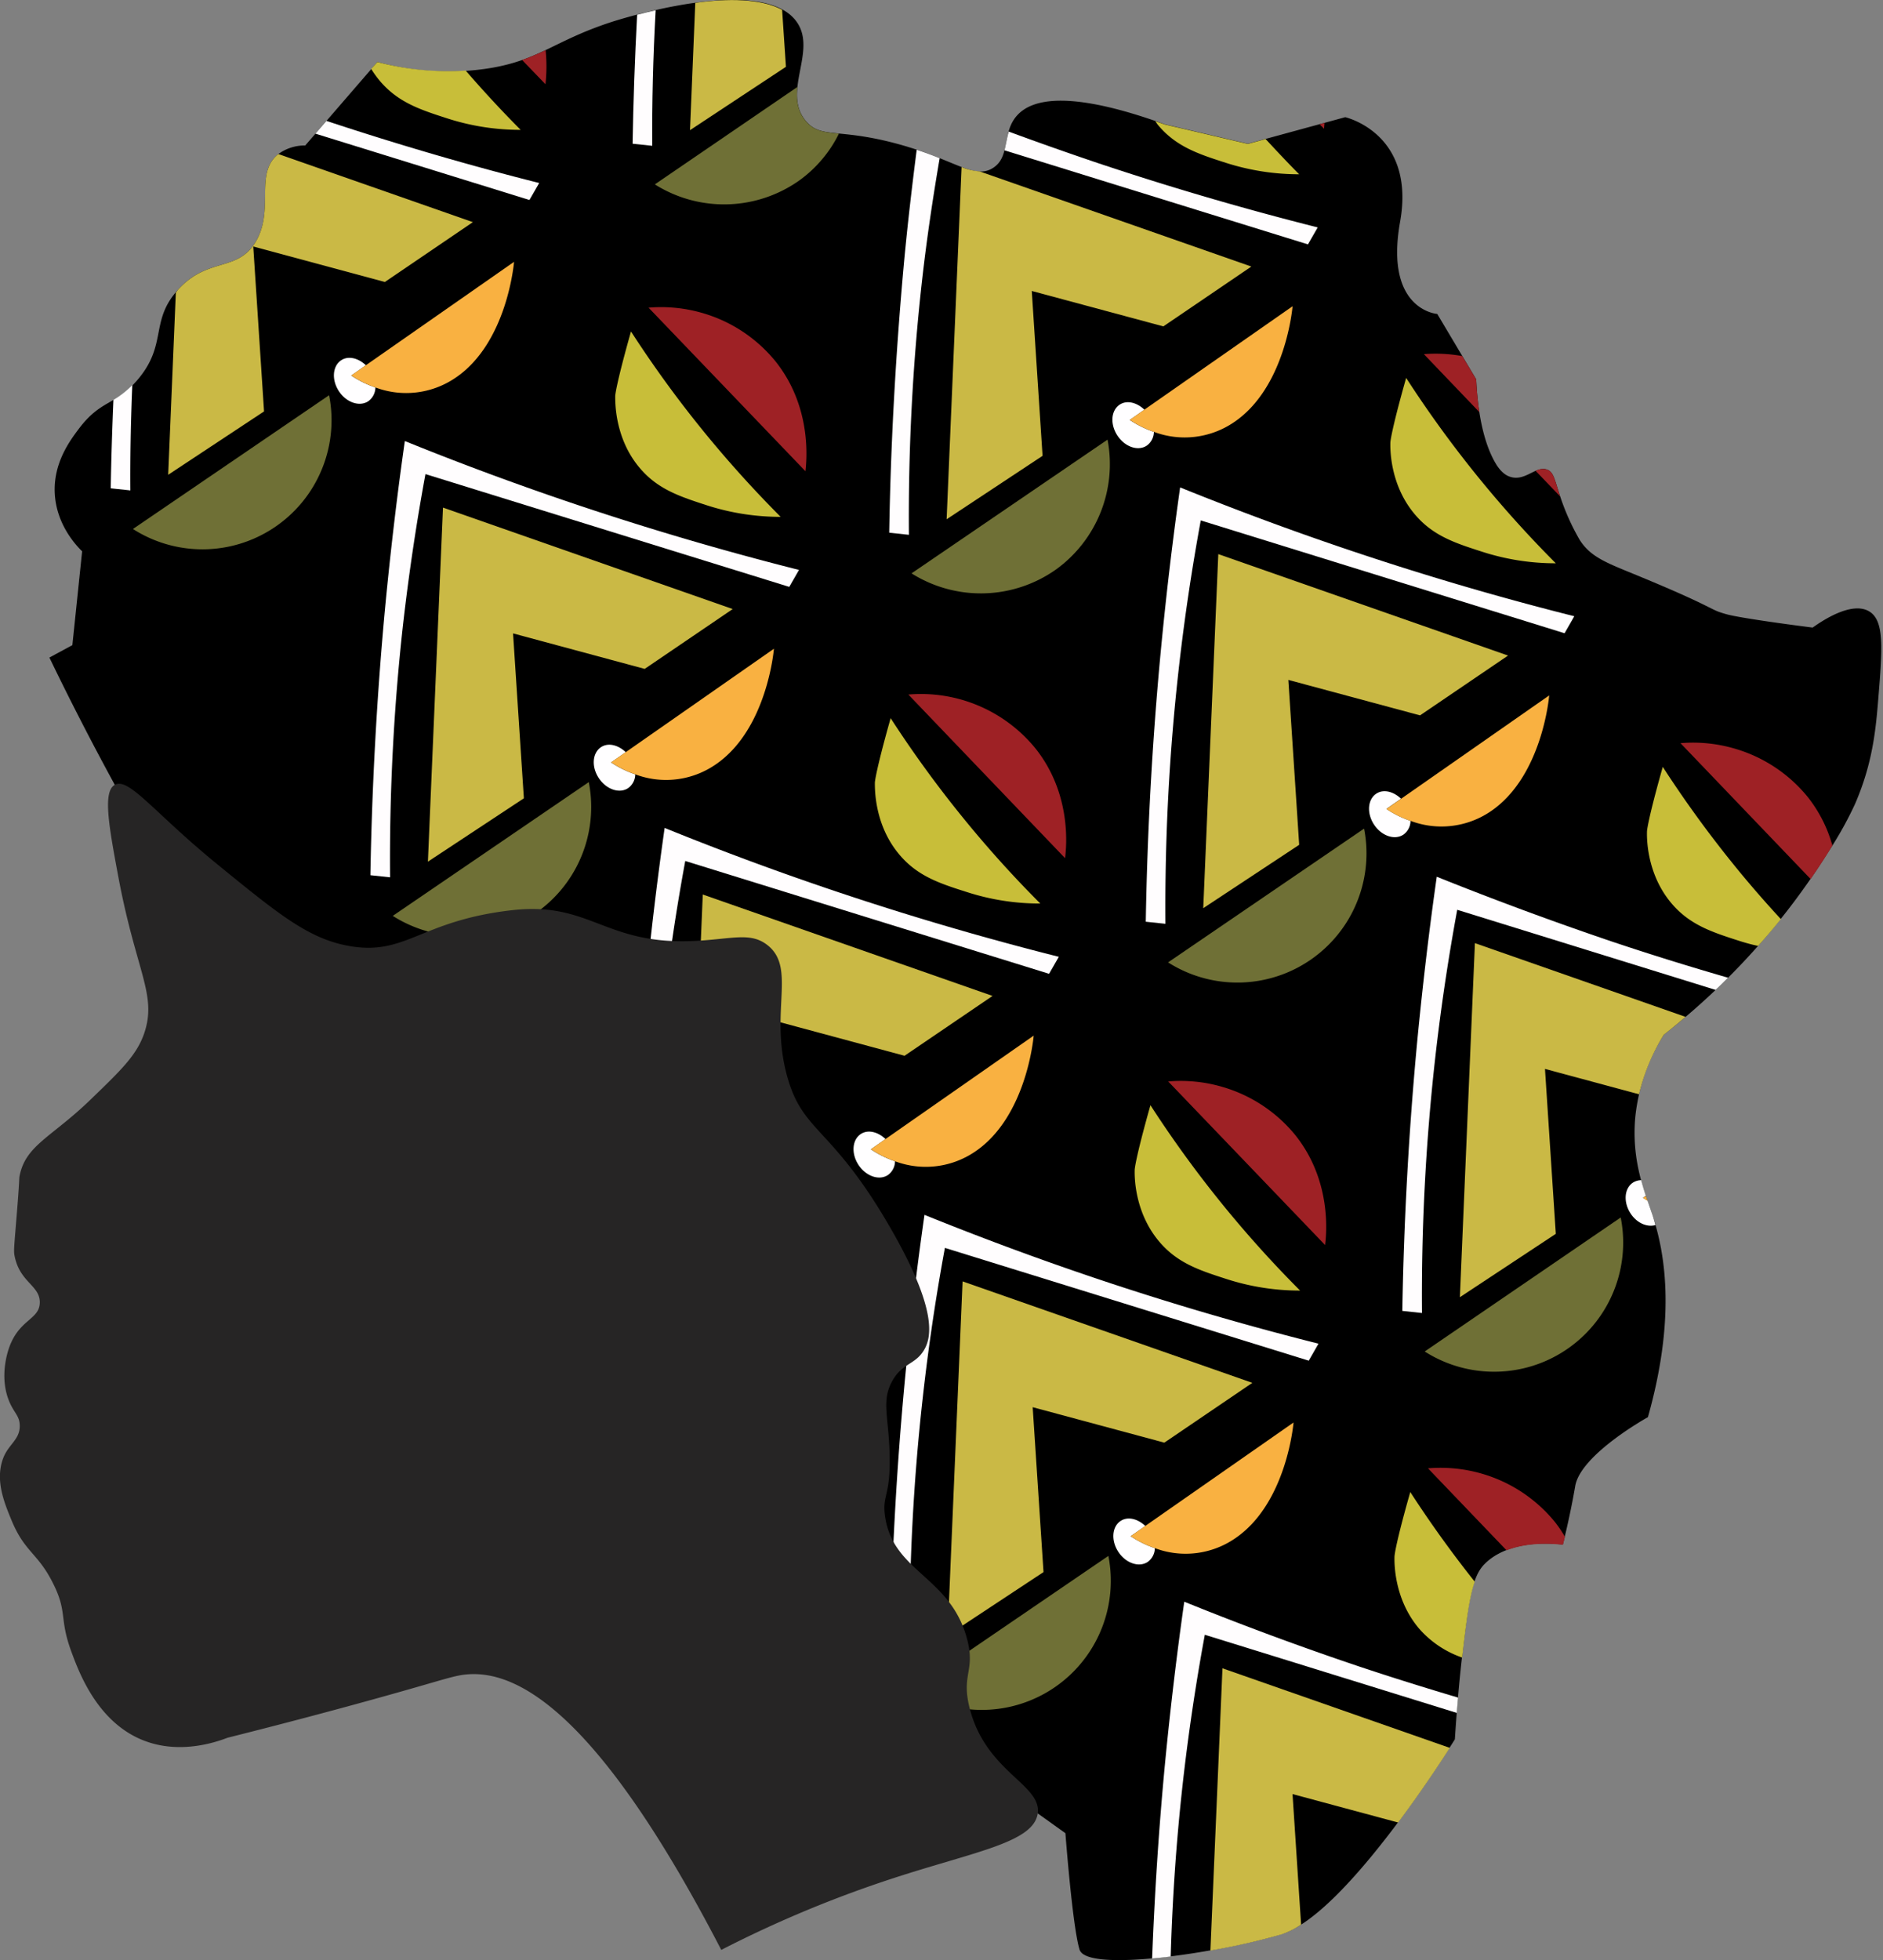
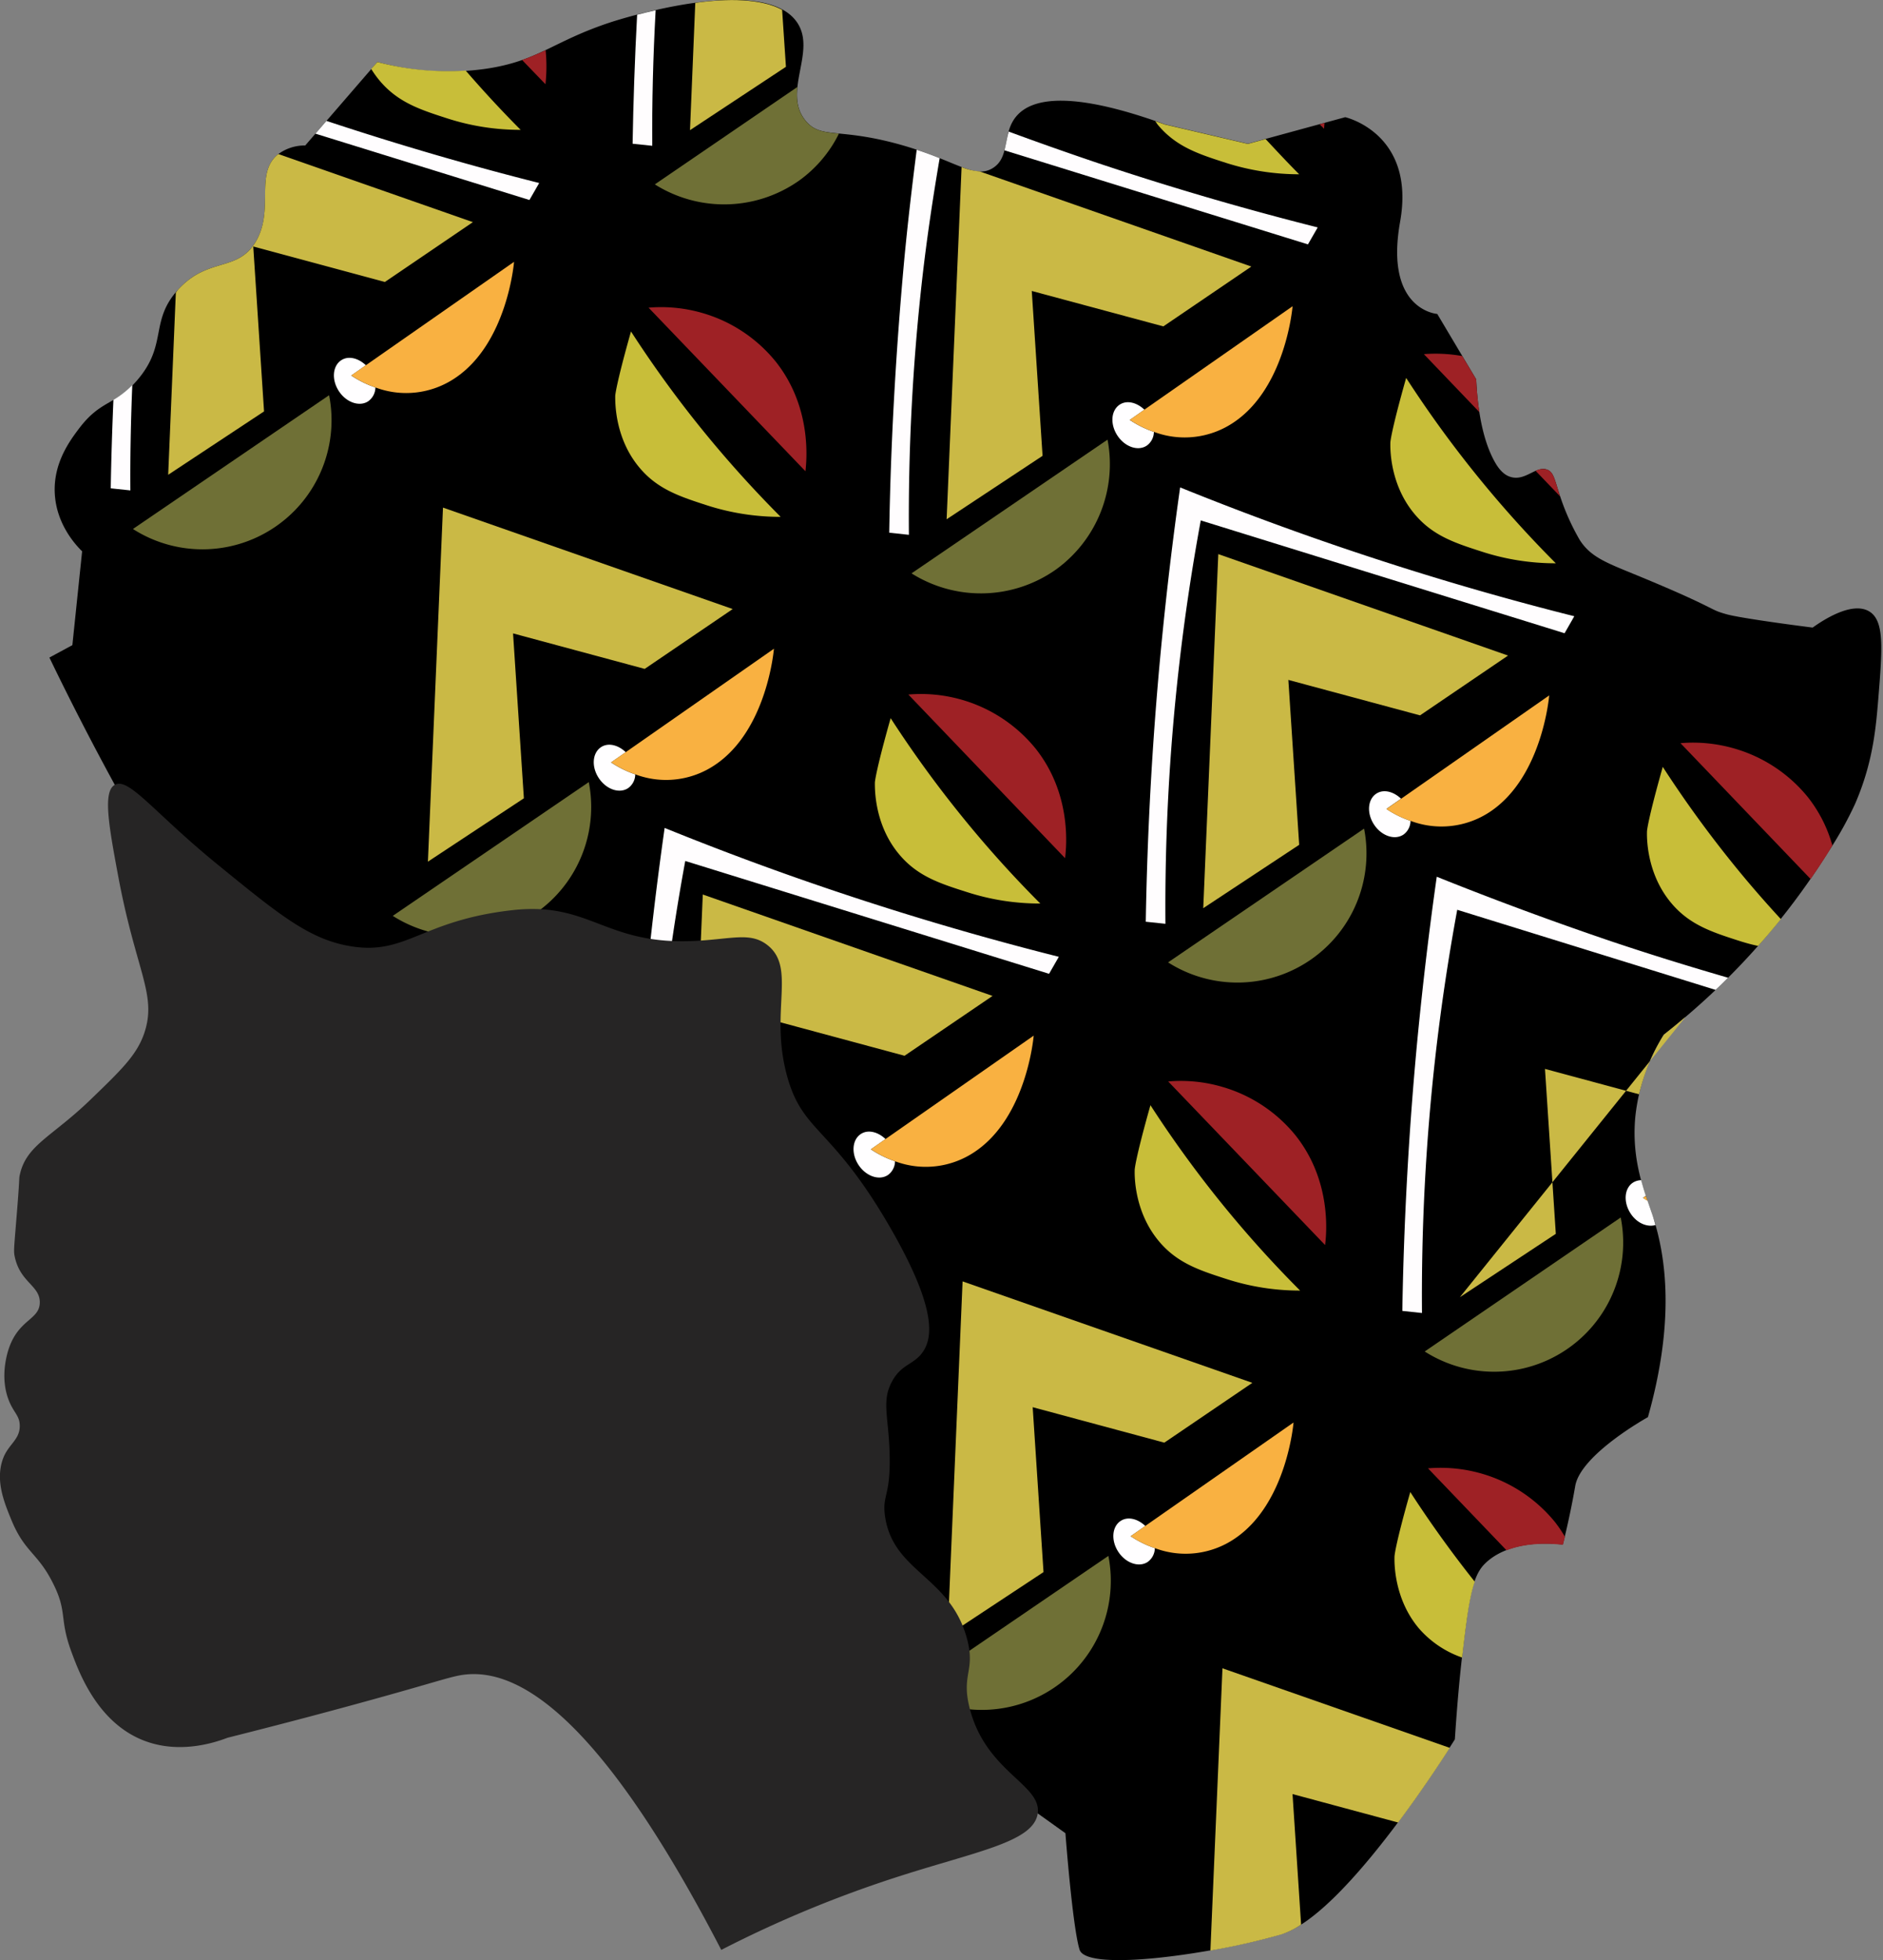
<svg xmlns="http://www.w3.org/2000/svg" viewBox="0 0 492.06 512.01">
  <rect x="0" y="0" width="492.06" height="512.01" fill="#808080" stroke="none" />
  <defs>
    <style>.cls-1{fill:none}.cls-2{fill:#fffdfe}.cls-3{fill:#cab945}.cls-4{fill:#6f7036}.cls-5{fill:#c8be39}.cls-6{fill:#9e2125}.cls-7{fill:#fffeff}.cls-8{fill:#f9b141}</style>
  </defs>
  <g id="Ebene_2" data-name="Ebene 2">
    <g id="Logo_Weiß" data-name="Logo Weiß">
      <g id="Kopf">
        <path d="M30 205q-9.1-16.68-17.09-33.25l6-3.24L21.46 144c-1.67-1.64-6.68-7-7.14-15s3.93-13.88 6.28-17c5.76-7.64 9.38-6 15.16-12.58C43.93 90 39 84 46.48 75.71 54.39 67 62 71.2 66.82 63.14c5-8.35-.35-17.73 5.77-22.79A11.62 11.62 0 0 1 79.76 38l18.86-21.81a70 70 0 0 0 28.1 1.81c14-2 17.59-7.17 32.9-12.2 2.25-.73 39.49-12.63 48.51-.17 5.55 7.67-4 18.45 2.51 26.05 3.84 4.46 8.07 1.85 22.56 5.55 15.88 4.06 21.18 9.84 26.25 6.66 4.67-2.94 2.28-9.16 6.28-13.68s14-6.65 38.61 2.25l21.75 5.09 25.44-6.94S370 34.8 365.87 57.93 375.58 82 375.58 82l10.18 17.1c.22 5 1.06 15.1 5.05 21.89 1.76 3 3.47 3.45 4.07 3.62 3.82 1.06 6.63-3.1 9.49-1.92 1.7.72 1.88 2.7 3.34 7a60.4 60.4 0 0 0 5.08 11.31c2.78 4.4 6.88 5.95 14.12 8.92 18 7.38 19.6 8.87 22.14 9.85 0 0 1.25.46 2.63.8 2.69.66 10.92 1.94 22 3.35 2.47-1.77 10.16-6.93 14.73-4.25 4.08 2.39 3.48 9.73 2.43 22.73-.65 8-1.45 16.93-6.1 27.62a94 94 0 0 1-6.94 12.43 185.8 185.8 0 0 1-43 47.78 49.7 49.7 0 0 0-7.49 21.77c-1 11.38 2.63 19.8 4.43 25.15 3.68 10.92 6 27.77-1.11 53 0 0-17.58 9.72-19 18s-3.24 15.27-3.24 15.27c-13.41-1.4-18.94 3.52-20.58 5.23-3.33 3.47-4.15 10.46-5.79 24.44-1.12 9.6-1.84 21.21-1.84 21.21s-28.22 45.8-45.34 50.89-50.88 10-52.73 4.05-3.7-30.42-3.7-30.42l-7.27-5.2C183.9 410.6 94.86 323.81 30 205" />
-         <path d="M340 502.7c8.15-5.17 17.62-16.31 25.36-26.67l-27.6-7.43Z" class="cls-1" />
        <path d="M309.08 465.94c-1.77 15.83-2.72 30.85-3.14 45.09 3.39-.42 6.89-.95 10.36-1.56l3.14-73.72 59.4 20.78c.87-1.36 1.37-2.17 1.37-2.17s.18-2.88.5-7L314.86 427a554 554 0 0 0-5.78 38.94" class="cls-1" />
        <path d="M432.59 320c-2.17.57-4.83-.54-6.47-3-1.95-3-1.69-6.57.59-8.08a4.1 4.1 0 0 1 2.16-.6 45.7 45.7 0 0 1-1.56-16.3 45 45 0 0 1 1-6.18l-24.59-6.63 2.83 43.08-25.07 16.55 3.93-92.48 55.05 19.26c2.56-2.17 5.2-4.55 7.88-7.1l-67.51-20.92a555 555 0 0 0-5.78 38.95 555 555 0 0 0-3.43 66.37l-5.14-.55c.36-22.46 1.58-46.36 4-71.5q2.07-21.72 5-41.9a786 786 0 0 0 45.7 16.89c10.4 3.48 20.56 6.62 30.47 9.49 2.58-2.56 5.17-5.33 7.77-8.26-1.6-.37-3.24-.79-5-1.34-7-2.26-12.89-4.15-17.66-9.81-6.61-7.85-6.43-17.41-6.38-18.82 0 0 .09-2.65 4.12-16.8a297 297 0 0 0 17.94 24.82c4.34 5.4 8.65 10.33 12.88 14.92 2.64-3.29 5.26-6.75 7.81-10.45l-34-35.48a38.61 38.61 0 0 1 33.22 14.08 35.8 35.8 0 0 1 6.43 12.68 123.4 123.4 0 0 0 12.09-38.44c1.29-9.39 2.61-19.84-2.43-22.73-4.67-2.72-12.44 2.56-14.72 4.28-11.12-1.41-19.35-2.69-22-3.35-1.38-.34-2.63-.8-2.63-.8-2.54-1-4.15-2.47-22.14-9.85-7.24-3-11.34-4.52-14.12-8.92a60.4 60.4 0 0 1-5.08-11.34L401.3 123c-1.91.82-3.95 2.3-6.42 1.62-.6-.17-2.31-.61-4.07-3.62-2.29-3.89-3.52-8.86-4.22-13.34L372.08 92.5a39.4 39.4 0 0 1 10 .46l-6.53-11s-13.88-.92-9.71-24.05-14.34-27.29-14.34-27.29l-5.4 1.47c-.05.66-.11 1.18-.16 1.52l-1.12-1.17-14.12 3.85c3 3.24 5.91 6.34 8.77 9.2a62.7 62.7 0 0 1-19.19-3c-7-2.26-12.89-4.15-17.65-9.81-.3-.35-.51-.72-.78-1.08-22.79-7.86-32.22-5.84-36.15-1.39a10.2 10.2 0 0 0-2.14 4.13Q275 38.57 287 42.63c20 6.7 39.22 12.22 57.31 16.77l-2.55 4.43-79.3-24.57a7.14 7.14 0 0 1-3 4.66 5.84 5.84 0 0 1-3.45.85l71 24.85L304 85.25 269.62 76l2.82 43.08-25.07 16.55 3.91-92c-1.63-.61-3.52-1.39-5.73-2.27-1.75 10.2-3.35 20.77-4.61 32a555 555 0 0 0-3.43 66.37l-5.14-.55c.36-22.46 1.58-46.36 4-71.5.93-9.76 2-19.19 3.23-28.48-1.94-.65-4-1.29-6.38-1.9a86 86 0 0 0-14-2.36 33.25 33.25 0 0 1-10.31 12.2 34 34 0 0 1-37.8 1.06l37.26-25.42c.61-5.86 3.34-12.12-.25-17.08a10.9 10.9 0 0 0-3.72-3.09l1 14.88L180.31 34 181.72.75c-3.66.5-7.21 1.2-10.39 1.92-.68 12.38-1 24.24-.88 35.41l-5.14-.54c.18-10.9.57-22.15 1.18-33.69-3.72 1-6.33 1.81-6.87 2a125.6 125.6 0 0 0-17 7.27 42.6 42.6 0 0 1 0 8.94l-6.11-6.37a49 49 0 0 1-9.79 2.31c-1.74.26-3.36.29-5 .4 4.9 5.66 9.73 10.84 14.36 15.48a62 62 0 0 1-19.19-3c-7-2.26-12.88-4.15-17.65-9.81A26 26 0 0 1 97 18L85.31 31.58c19.41 6.45 38 11.8 55.59 16.22l-2.55 4.44-55.92-17.33L79.76 38a11.78 11.78 0 0 0-7 2.24L123.58 58l-23 15.63-34.4-9.27 2.82 43.1L43.93 124l2-47.6c-6.61 8-2.25 13.87-10.19 23-.41.48-.79.83-1.19 1.22-.39 9.52-.57 18.74-.5 27.5l-5.13-.54c.12-7.53.37-15.28.7-23.12-2.87 1.69-5.56 2.9-9 7.52-2.35 3.12-6.75 9-6.28 17s5.47 13.38 7.14 15l-2.53 24.52-6 3.24Q20.92 188.29 30 205c64.86 118.81 153.9 205.6 241.17 268.68l7.27 5.2s1.85 24.52 3.7 30.42c.88 2.8 8.92 3.16 18.95 2.25.63-16.45 1.7-33.54 3.4-51.29q2.07-21.72 5-41.9a786 786 0 0 0 45.7 16.89c8.8 2.94 17.41 5.62 25.87 8.13.28-3.27.62-6.87 1-10.23v-.21a26.36 26.36 0 0 1-11.29-7.61c-6.61-7.85-6.43-17.41-6.38-18.82 0 0 .09-2.65 4.12-16.8 4.77 7.37 10.37 15.27 16.85 23.42a11.8 11.8 0 0 1 2.46-4.42 16.1 16.1 0 0 1 5.85-3.77l-20.53-21.42a38.61 38.61 0 0 1 33.22 14.08 35 35 0 0 1 2.57 3.8c.65-2.66 1.78-7.58 2.71-13.19 1.39-8.32 19-18 19-18 6.51-23.21 5.08-39.21 1.95-50.21m-69.26-204.5s.09-2.66 4.12-16.81a296 296 0 0 0 17.95 24.83 297 297 0 0 0 21.16 23.59 62.3 62.3 0 0 1-19.19-3c-7-2.26-12.89-4.15-17.66-9.82-6.61-7.83-6.43-17.38-6.38-18.79m-9.24 28.73c20 6.71 39.22 12.22 57.3 16.77l-2.54 4.44L313.78 136a552 552 0 0 0-5.78 39 554 554 0 0 0-3.43 66.36l-5.14-.54c.36-22.47 1.58-46.37 4-71.5q2.07-21.74 5-41.9c14.24 5.71 29.48 11.4 45.66 16.81m-14.59 76.43-25.07 16.55 3.93-92.48 75.72 26.5-23 15.62-34.41-9.26Zm-20.92 92.82a297 297 0 0 0 21.16 23.59 62.2 62.2 0 0 1-19.18-3c-7-2.26-12.89-4.15-17.66-9.82-6.61-7.85-6.43-17.4-6.38-18.81 0 0 .09-2.66 4.11-16.81a296 296 0 0 0 17.95 24.85m-26-207.79c1.88-1.24 4.5-.58 6.47 1.32l38.71-27s-1.71 21.19-15.4 30.35a22.87 22.87 0 0 1-20.84 2.46 4.45 4.45 0 0 1-1.87 3.6c-2.28 1.51-5.71.33-7.66-2.63s-1.68-6.59.6-8.1Zm-3.19 9.14a33.73 33.73 0 0 1-51.22 34.93Zm-37.9 68a38.43 38.43 0 0 1 19.09 12.67c9.55 12 8.08 25.88 7.73 28.66l-40.95-42.74a38.8 38.8 0 0 1 14.14 1.4Zm-22.87 21.57s.09-2.65 4.12-16.8a296 296 0 0 0 17.95 24.82A295 295 0 0 0 271.85 236a62 62 0 0 1-19.19-3c-7-2.26-12.89-4.15-17.65-9.81-6.61-7.82-6.43-17.38-6.39-18.79m-45-122.63a38.3 38.3 0 0 1 19.09 12.66c9.55 12 8.09 25.89 7.74 28.66l-41-42.73a38.8 38.8 0 0 1 14.15 1.41Zm-22.87 21.58s.09-2.66 4.12-16.8a295 295 0 0 0 17.94 24.82A301 301 0 0 0 204 135a62.6 62.6 0 0 1-19.19-3c-7-2.26-12.89-4.15-17.66-9.81-6.65-7.88-6.47-17.43-6.42-18.84Zm-88.21 33.76a34 34 0 0 1-37.8 1.06L86 103.23a33.93 33.93 0 0 1-13.46 33.88m16-34.93c-2-3-1.68-6.58.6-8.08 1.87-1.24 4.49-.59 6.46 1.31l38.71-27s-1.7 21.2-15.4 30.35a22.85 22.85 0 0 1-20.81 2.44 4.49 4.49 0 0 1-1.88 3.61c-2.22 1.5-5.7.32-7.66-2.63Zm8.29 126.42c.36-22.47 1.58-46.36 4-71.5q2.08-21.72 5-41.9a787 787 0 0 0 45.7 16.88c20 6.71 39.22 12.22 57.3 16.78l-2.54 4.43-95.07-29.46a551 551 0 0 0-5.78 39 554 554 0 0 0-3.44 66.32Zm40.07-20.09-25.08 16.55 3.94-92.48 75.71 26.5-23 15.63-34.4-9.27Zm3.53 29.66a34 34 0 0 1-37.79 1.05l51.22-34.94a34 34 0 0 1-13.43 33.89m16-34.94c-2-3-1.69-6.57.59-8.08 1.88-1.24 4.5-.58 6.47 1.32l38.71-27s-1.71 21.19-15.41 30.35a22.81 22.81 0 0 1-20.79 2.43 4.45 4.45 0 0 1-1.87 3.61c-2.29 1.51-5.72.33-7.67-2.63Zm8.26 126.42c.36-22.46 1.58-46.36 4-71.5 1.38-14.48 3.07-28.46 5-41.9a779 779 0 0 0 45.7 16.89c20 6.7 39.22 12.22 57.31 16.77l-2.55 4.44-95.07-29.47a552 552 0 0 0-5.78 39 556 556 0 0 0-3.43 66.36Zm40.07-20.08-25.07 16.55 3.93-92.48 75.72 26.49-23 15.63-34.34-9.27Zm3.54 29.65a34 34 0 0 1-37.8 1l51.22-34.93a33.93 33.93 0 0 1-13.39 33.93Zm16-34.94c-1.95-2.95-1.69-6.57.59-8.08 1.88-1.24 4.5-.58 6.47 1.32l38.71-27s-1.71 21.19-15.4 30.35a22.87 22.87 0 0 1-20.84 2.46 4.45 4.45 0 0 1-1.87 3.61c-2.23 1.48-5.66.3-7.61-2.66Zm51.87 136a34 34 0 0 1-37.79 1.05l51.21-34.94a34 34 0 0 1-13.37 33.89Zm-3.53-29.66-25.08 16.55 3.93-92.48 75.72 26.5-23 15.62-34.4-9.26Zm49.92-8.71a22.81 22.81 0 0 1-20.83 2.45 4.51 4.51 0 0 1-1.87 3.61c-2.28 1.5-5.71.33-7.67-2.63s-1.68-6.58.6-8.08c1.88-1.24 4.49-.58 6.46 1.32l38.72-27s-1.66 21.17-15.36 30.33ZM342 355.4l-95-29.46a553 553 0 0 0-5.77 38.95 552 552 0 0 0-3.43 66.36l-5.14-.54c.36-22.47 1.57-46.36 4-71.5a885 885 0 0 1 5-41.9 789 789 0 0 0 45.69 16.88c20 6.71 39.22 12.22 57.31 16.77Zm4.18-30.2-41-42.73a38.6 38.6 0 0 1 33.21 14.07c9.61 12 8.18 25.89 7.83 28.66ZM343 250.31a34 34 0 0 1-37.79 1.06l51.22-34.94A33.94 33.94 0 0 1 343 250.31m16-34.93c-1.95-3-1.69-6.58.59-8.08 1.88-1.24 4.5-.58 6.47 1.32l38.71-27s-1.71 21.2-15.41 30.36a22.87 22.87 0 0 1-20.83 2.45 4.45 4.45 0 0 1-1.87 3.61c-2.22 1.47-5.66.3-7.6-2.66Zm51 136.54a34 34 0 0 1-37.7 1.08l51.22-35a33.94 33.94 0 0 1-13.43 33.92Z" class="cls-1" />
        <path d="M170.45 38.08c-.09-11.17.2-23 .88-35.41-1.75.4-3.39.8-4.84 1.18-.61 11.54-1 22.79-1.18 33.69Z" class="cls-2" />
        <path d="m205.38 17.45-1-14.88c-5.54-3-14.31-3-22.69-1.82L180.31 34Z" class="cls-3" />
        <path d="M208.92 47.1a33.25 33.25 0 0 0 10.31-12.2c-4.11-.41-6.44-.7-8.59-3.19-2.31-2.68-2.6-5.76-2.26-9l-37.26 25.45a34 34 0 0 0 37.8-1.06" class="cls-4" />
        <path d="M140.9 47.8c-17.57-4.42-36.18-9.8-55.59-16.22l-2.88 3.33 55.92 17.33ZM34.07 128.09c-.07-8.76.11-18 .5-27.5a23.7 23.7 0 0 1-4.93 3.84c-.33 7.84-.58 15.59-.7 23.12Z" class="cls-2" />
        <path d="m69 107.46-2.82-43.08 34.4 9.27 23-15.63-50.82-17.78a2 2 0 0 1-.17.11c-6.12 5.06-.8 14.44-5.77 22.79C62 71.2 54.39 67 46.48 75.71c-.21.24-.33.47-.53.7l-2 47.6Z" class="cls-3" />
        <path d="M116.87 30.92a62 62 0 0 0 19.19 3c-4.63-4.64-9.46-9.82-14.36-15.48a72.6 72.6 0 0 1-23.08-2.24L97 18a26 26 0 0 0 2.21 3.07c4.79 5.7 10.65 7.59 17.66 9.85" class="cls-5" />
        <path d="M142.58 13.1a67 67 0 0 1-6.15 2.57l6.11 6.33a42.6 42.6 0 0 0 .04-8.9" class="cls-6" />
        <path d="M98.1 101.2a26.7 26.7 0 0 1-6.31-3.11l3.83-2.68c-2-1.9-4.59-2.55-6.46-1.31-2.28 1.5-2.55 5.12-.6 8.08s5.39 4.13 7.66 2.63a4.49 4.49 0 0 0 1.88-3.61" class="cls-7" />
        <path d="M98.1 101.2a22.85 22.85 0 0 0 20.83-2.46c13.7-9.15 15.4-30.35 15.4-30.35l-38.71 27-3.83 2.68a26.7 26.7 0 0 0 6.31 3.13" class="cls-8" />
        <path d="M34.74 138.17A33.73 33.73 0 0 0 86 103.23Z" class="cls-4" />
-         <path d="m111.18 123.83 95.07 29.46 2.54-4.43a787 787 0 0 1-103-33.66q-2.88 20.16-5 41.9c-2.39 25.14-3.61 49-4 71.5l5.14.55a554 554 0 0 1 3.43-66.37c1.58-13.72 3.56-26.73 5.82-38.95" class="cls-2" />
        <path d="m191.47 159.08-75.71-26.5-3.94 92.48 25.08-16.55-2.83-43.07 34.4 9.27z" class="cls-3" />
        <path d="M184.77 132a62.6 62.6 0 0 0 19.23 3 301 301 0 0 1-21.17-23.6 295 295 0 0 1-17.94-24.82c-4 14.14-4.12 16.8-4.12 16.8 0 1.41-.23 11 6.38 18.82 4.73 5.63 10.6 7.52 17.62 9.8" class="cls-5" />
        <path d="M202.69 94.43a38.3 38.3 0 0 0-19.09-12.66 38.8 38.8 0 0 0-14.12-1.41l41 42.73c.3-2.77 1.76-16.66-7.79-28.66" class="cls-6" />
        <path d="M166 202.25a26.3 26.3 0 0 1-6.31-3.11l3.84-2.67c-2-1.9-4.59-2.56-6.47-1.32-2.28 1.51-2.55 5.12-.59 8.08s5.38 4.14 7.66 2.63a4.45 4.45 0 0 0 1.87-3.61" class="cls-7" />
        <path d="M166 202.25a22.81 22.81 0 0 0 20.83-2.45c13.7-9.16 15.41-30.35 15.41-30.35l-38.71 27-3.84 2.67a26.3 26.3 0 0 0 6.31 3.13" class="cls-8" />
        <path d="M102.64 239.22a33.73 33.73 0 0 0 51.22-34.94Z" class="cls-4" />
        <path d="m179.07 224.88 95.07 29.47 2.55-4.44a784 784 0 0 1-57.31-16.77 779 779 0 0 1-45.7-16.89 943 943 0 0 0-5 41.9c-2.4 25.14-3.62 49-4 71.5l5.14.55a556 556 0 0 1 3.43-66.36c1.58-13.73 3.56-26.73 5.82-38.96" class="cls-2" />
        <path d="m259.37 260.13-75.72-26.49-3.93 92.48 25.07-16.55-2.82-43.08 34.4 9.27z" class="cls-3" />
        <path d="M252.66 233a62 62 0 0 0 19.19 3 295 295 0 0 1-21.16-23.6 296 296 0 0 1-17.95-24.82c-4 14.15-4.12 16.8-4.12 16.8 0 1.41-.22 11 6.39 18.82 4.76 5.68 10.63 7.57 17.65 9.8" class="cls-5" />
        <path d="M270.59 195.49a38.59 38.59 0 0 0-33.22-14.08l40.95 42.74c.35-2.78 1.82-16.67-7.73-28.66" class="cls-6" />
        <path d="M233.88 303.31a26.8 26.8 0 0 1-6.3-3.11l3.83-2.68c-2-1.9-4.59-2.56-6.47-1.32-2.28 1.51-2.54 5.13-.59 8.08s5.38 4.14 7.66 2.64a4.45 4.45 0 0 0 1.87-3.61" class="cls-7" />
        <path d="M233.88 303.31a22.87 22.87 0 0 0 20.84-2.46c13.69-9.16 15.4-30.35 15.4-30.35l-38.71 27-3.83 2.68a26.8 26.8 0 0 0 6.3 3.13" class="cls-8" />
        <path d="M170.53 340.27a33.73 33.73 0 0 0 51.22-34.93Z" class="cls-4" />
-         <path d="M241.58 317.31a912 912 0 0 0-5 41.9c-2.4 25.14-3.61 49-4 71.5l5.14.54a552 552 0 0 1 3.43-66.36 553 553 0 0 1 5.77-38.95L342 355.4l2.54-4.44a779 779 0 0 1-57.31-16.77 798 798 0 0 1-45.65-16.88" class="cls-2" />
        <path d="m327.26 361.19-75.72-26.5-3.93 92.48 25.08-16.55-2.83-43.07 34.4 9.26z" class="cls-3" />
        <path d="M302.9 324.27c4.77 5.67 10.64 7.56 17.66 9.82a62.2 62.2 0 0 0 19.18 3 296.4 296.4 0 0 1-39.11-48.42c-4 14.15-4.11 16.81-4.11 16.81-.05 1.39-.23 10.94 6.38 18.79" class="cls-5" />
        <path d="M319.39 283.88a38.5 38.5 0 0 0-14.12-1.41l41 42.73c.35-2.77 1.81-16.66-7.74-28.66a38.35 38.35 0 0 0-19.14-12.66" class="cls-6" />
        <path d="M299.3 398.58c-2-1.9-4.58-2.56-6.46-1.32-2.28 1.5-2.55 5.12-.6 8.08s5.39 4.13 7.67 2.63a4.51 4.51 0 0 0 1.87-3.61 26.3 26.3 0 0 1-6.31-3.11Z" class="cls-7" />
        <path d="M295.47 401.25a26.3 26.3 0 0 0 6.31 3.11 22.81 22.81 0 0 0 20.83-2.45c13.7-9.16 15.41-30.36 15.41-30.36l-38.72 27Z" class="cls-8" />
        <path d="M238.43 441.33a33.72 33.72 0 0 0 51.21-34.94Z" class="cls-4" />
-         <path d="M309.47 418.36q-2.88 20.16-5 41.9c-1.7 17.75-2.77 34.84-3.4 51.29 1.57-.15 3.19-.31 4.85-.52.42-14.24 1.37-29.26 3.14-45.09a555 555 0 0 1 5.78-38.95l65.85 20.41c.09-1.24.21-2.61.33-4-8.46-2.51-17.07-5.19-25.87-8.13a809 809 0 0 1-45.68-16.91" class="cls-2" />
        <path d="M316.3 509.47a175 175 0 0 0 18.57-4.22 21.2 21.2 0 0 0 5.13-2.55l-2.24-34.1 27.6 7.43c6.16-8.24 11.19-15.9 13.49-19.5l-59.4-20.78Z" class="cls-3" />
        <path d="M364.41 406.51c-.05 1.41-.23 11 6.38 18.82a26.36 26.36 0 0 0 11.29 7.61c1.11-9.51 1.87-15.71 3.3-19.81a297 297 0 0 1-16.85-23.42c-4.03 14.15-4.12 16.8-4.12 16.8" class="cls-5" />
        <path d="M387.29 384.93a38.8 38.8 0 0 0-14.13-1.41l20.53 21.42c3.26-1.28 8-2.16 14.73-1.46 0 0 .21-.8.53-2.08a35 35 0 0 0-2.57-3.8 38.43 38.43 0 0 0-19.09-12.67" class="cls-6" />
        <path d="m232.37 139.14 5.14.55a555 555 0 0 1 3.43-66.37c1.26-11.19 2.86-21.76 4.61-32-1.76-.71-3.72-1.45-6-2.2-1.19 9.29-2.3 18.72-3.23 28.48-2.32 25.18-3.59 49.08-3.95 71.54M344.34 59.4A789 789 0 0 1 287 42.63q-12-4.05-23.41-8.26c-.48 1.66-.71 3.34-1.1 4.89l79.3 24.57Z" class="cls-2" />
        <path d="M272.44 119.06 269.62 76 304 85.25l23-15.63-71-24.85a15.6 15.6 0 0 1-4.72-1.14l-3.91 92Z" class="cls-3" />
        <path d="M320.31 42.52a62.7 62.7 0 0 0 19.19 3c-2.86-2.86-5.8-6-8.77-9.2l-4.64 1.27-21.75-5.09c-.85-.31-1.64-.57-2.46-.86.27.36.48.73.78 1.08 4.76 5.65 10.63 7.54 17.65 9.8" class="cls-5" />
        <path d="m346.13 32.11-1.28.35 1.15 1.17c0-.34.08-.86.13-1.52" class="cls-6" />
        <path d="M299.66 116.4a4.45 4.45 0 0 0 1.87-3.6 26.8 26.8 0 0 1-6.3-3.11l3.83-2.68c-2-1.9-4.59-2.56-6.47-1.32-2.28 1.51-2.54 5.12-.59 8.08s5.38 4.14 7.66 2.63" class="cls-7" />
        <path d="M301.53 112.8a22.87 22.87 0 0 0 20.84-2.46c13.69-9.16 15.4-30.35 15.4-30.35l-38.71 27-3.83 2.68a26.8 26.8 0 0 0 6.3 3.13" class="cls-8" />
        <path d="M276 148.71a33.94 33.94 0 0 0 13.42-33.88l-51.22 34.93a34 34 0 0 0 37.8-1.05" class="cls-4" />
        <path d="M303.41 169.25c-2.4 25.13-3.62 49-4 71.5l5.14.54a554 554 0 0 1 3.45-66.36c1.54-13.73 3.52-26.73 5.78-39l95.07 29.47 2.54-4.44a780 780 0 0 1-57.3-16.77 787 787 0 0 1-45.7-16.88q-2.88 20.2-4.98 41.94" class="cls-2" />
        <path d="m394.08 171.23-75.72-26.5-3.93 92.48 25.07-16.55-2.83-43.07 34.41 9.26z" class="cls-3" />
        <path d="M387.37 144.13a62.3 62.3 0 0 0 19.19 3 297 297 0 0 1-21.16-23.59 296 296 0 0 1-17.95-24.83c-4 14.15-4.12 16.81-4.12 16.81-.05 1.41-.23 11 6.38 18.81 4.77 5.67 10.64 7.54 17.66 9.8" class="cls-5" />
        <path d="m372.08 92.5 14.51 15.15a81 81 0 0 1-.83-8.55l-3.65-6.1a39.4 39.4 0 0 0-10.03-.5m32.29 30.19a3.86 3.86 0 0 0-3.08.3l6.42 6.69c-1.45-4.29-1.64-6.27-3.34-6.99" class="cls-6" />
        <path d="M368.59 214.4a26.3 26.3 0 0 1-6.3-3.11l3.83-2.67c-2-1.9-4.59-2.56-6.47-1.32-2.28 1.5-2.54 5.12-.59 8.08s5.38 4.13 7.66 2.63a4.45 4.45 0 0 0 1.87-3.61" class="cls-7" />
        <path d="M368.59 214.4a22.87 22.87 0 0 0 20.83-2.4c13.7-9.16 15.41-30.36 15.41-30.36l-38.71 27-3.83 2.67a26.3 26.3 0 0 0 6.3 3.09" class="cls-8" />
        <path d="M305.24 251.37a33.74 33.74 0 0 0 51.22-34.94Z" class="cls-4" />
        <path d="M375.45 229q-2.88 20.16-5 41.9c-2.4 25.14-3.62 49-4 71.5l5.14.55a555 555 0 0 1 3.43-66.37 555 555 0 0 1 5.78-38.95l67.51 20.92c1.09-1 2.17-2.07 3.27-3.17-9.91-2.87-20.07-6-30.47-9.49A889 889 0 0 1 375.45 229" class="cls-2" />
-         <path d="m381.49 338.82 25.07-16.55-2.83-43.08 24.59 6.63a52.2 52.2 0 0 1 6.47-15.56c1.84-1.44 3.74-3 5.68-4.66l-55.05-19.26Z" class="cls-3" />
+         <path d="m381.49 338.82 25.07-16.55-2.83-43.08 24.59 6.63a52.2 52.2 0 0 1 6.47-15.56c1.84-1.44 3.74-3 5.68-4.66Z" class="cls-3" />
        <path d="M434.51 200.3c-4 14.15-4.12 16.8-4.12 16.8-.05 1.41-.23 11 6.38 18.82 4.77 5.66 10.64 7.55 17.66 9.81 1.72.55 3.36 1 5 1.34q3-3.34 5.94-7c-4.23-4.59-8.54-9.52-12.88-14.92a297 297 0 0 1-17.98-24.85" class="cls-5" />
        <path d="M453.26 195.52a38.7 38.7 0 0 0-14.12-1.41l34 35.48a168 168 0 0 0 4.7-7.11c.34-.55.62-1.06 1-1.61a35.8 35.8 0 0 0-6.43-12.68 38.4 38.4 0 0 0-19.15-12.67" class="cls-6" />
        <path d="M426.71 308.9c-2.28 1.51-2.54 5.12-.59 8.08 1.64 2.5 4.3 3.61 6.47 3-.27-1-.55-2-.85-2.87l-1.21-3.5c-.75-.44-1.18-.75-1.18-.75l.74-.52a70 70 0 0 1-1.22-4.08 4.1 4.1 0 0 0-2.16.64" class="cls-7" />
        <path d="M430.53 313.65c-.15-.42-.29-.83-.44-1.27l-.74.52s.43.31 1.18.75" class="cls-8" />
        <path d="M372.3 353a33.73 33.73 0 0 0 51.22-35Z" class="cls-4" />
        <path d="M271.17 473.68c-1.1 7.54-16.22 9.9-37.41 16.79a306 306 0 0 0-45.28 18.83c-31.61-61-52.84-73.42-66.87-71.92-3.91.42-7.06 1.9-32.15 8.69-12.58 3.41-23 6.06-30 7.82-4 1.54-13.35 4.37-22.59.44-11.61-4.94-16.26-17.6-18.25-23-3.2-8.73-.93-10.2-4.78-17.81-4-8-7.36-8-10.86-16.51-1.91-4.64-4.28-10.4-2.17-16.08 1.37-3.69 4.38-4.86 4.35-8.5 0-2.71-1.58-3.38-2.87-6.69-2.59-6.64-.05-13.41.3-14.29 2.7-6.93 7.77-6.86 7.81-11.26S5.32 335 3.87 328.33c-.33-1.48-.22-2.11.34-9.08 1-11.93.73-11.23.92-12.18 1.63-8 8.33-10 18.49-19.82 8-7.72 12-11.55 14-17.17 3.57-10.27-2.05-16-6.79-41.54-2.43-13.07-4-21.85-.8-23.56 3.67-2 10.22 7.28 26.76 20.77 15.62 12.73 23.43 19.1 33.54 21.16 15.67 3.2 19-6.42 43.53-9.18 20.72-2.33 24.08 9.38 48.32 8 9.41-.54 14-2.26 18.32 1.09 7.73 6 .48 17.5 5.24 34.46 4.14 14.73 11.49 12.77 26.76 39.13 12.52 21.62 11.09 29 8.74 32.57s-5.7 3.16-8.22 8c-2.71 5.13-.75 9.16-.54 19.1.24 10.9-2 10.32-1.21 15.94 2.07 14.6 16.91 15.62 21.37 31.8 2.4 8.68-1.61 9.37.8 18.56 4.32 16.56 18.83 19.72 17.73 27.3" style="fill:#262525" />
      </g>
    </g>
  </g>
</svg>